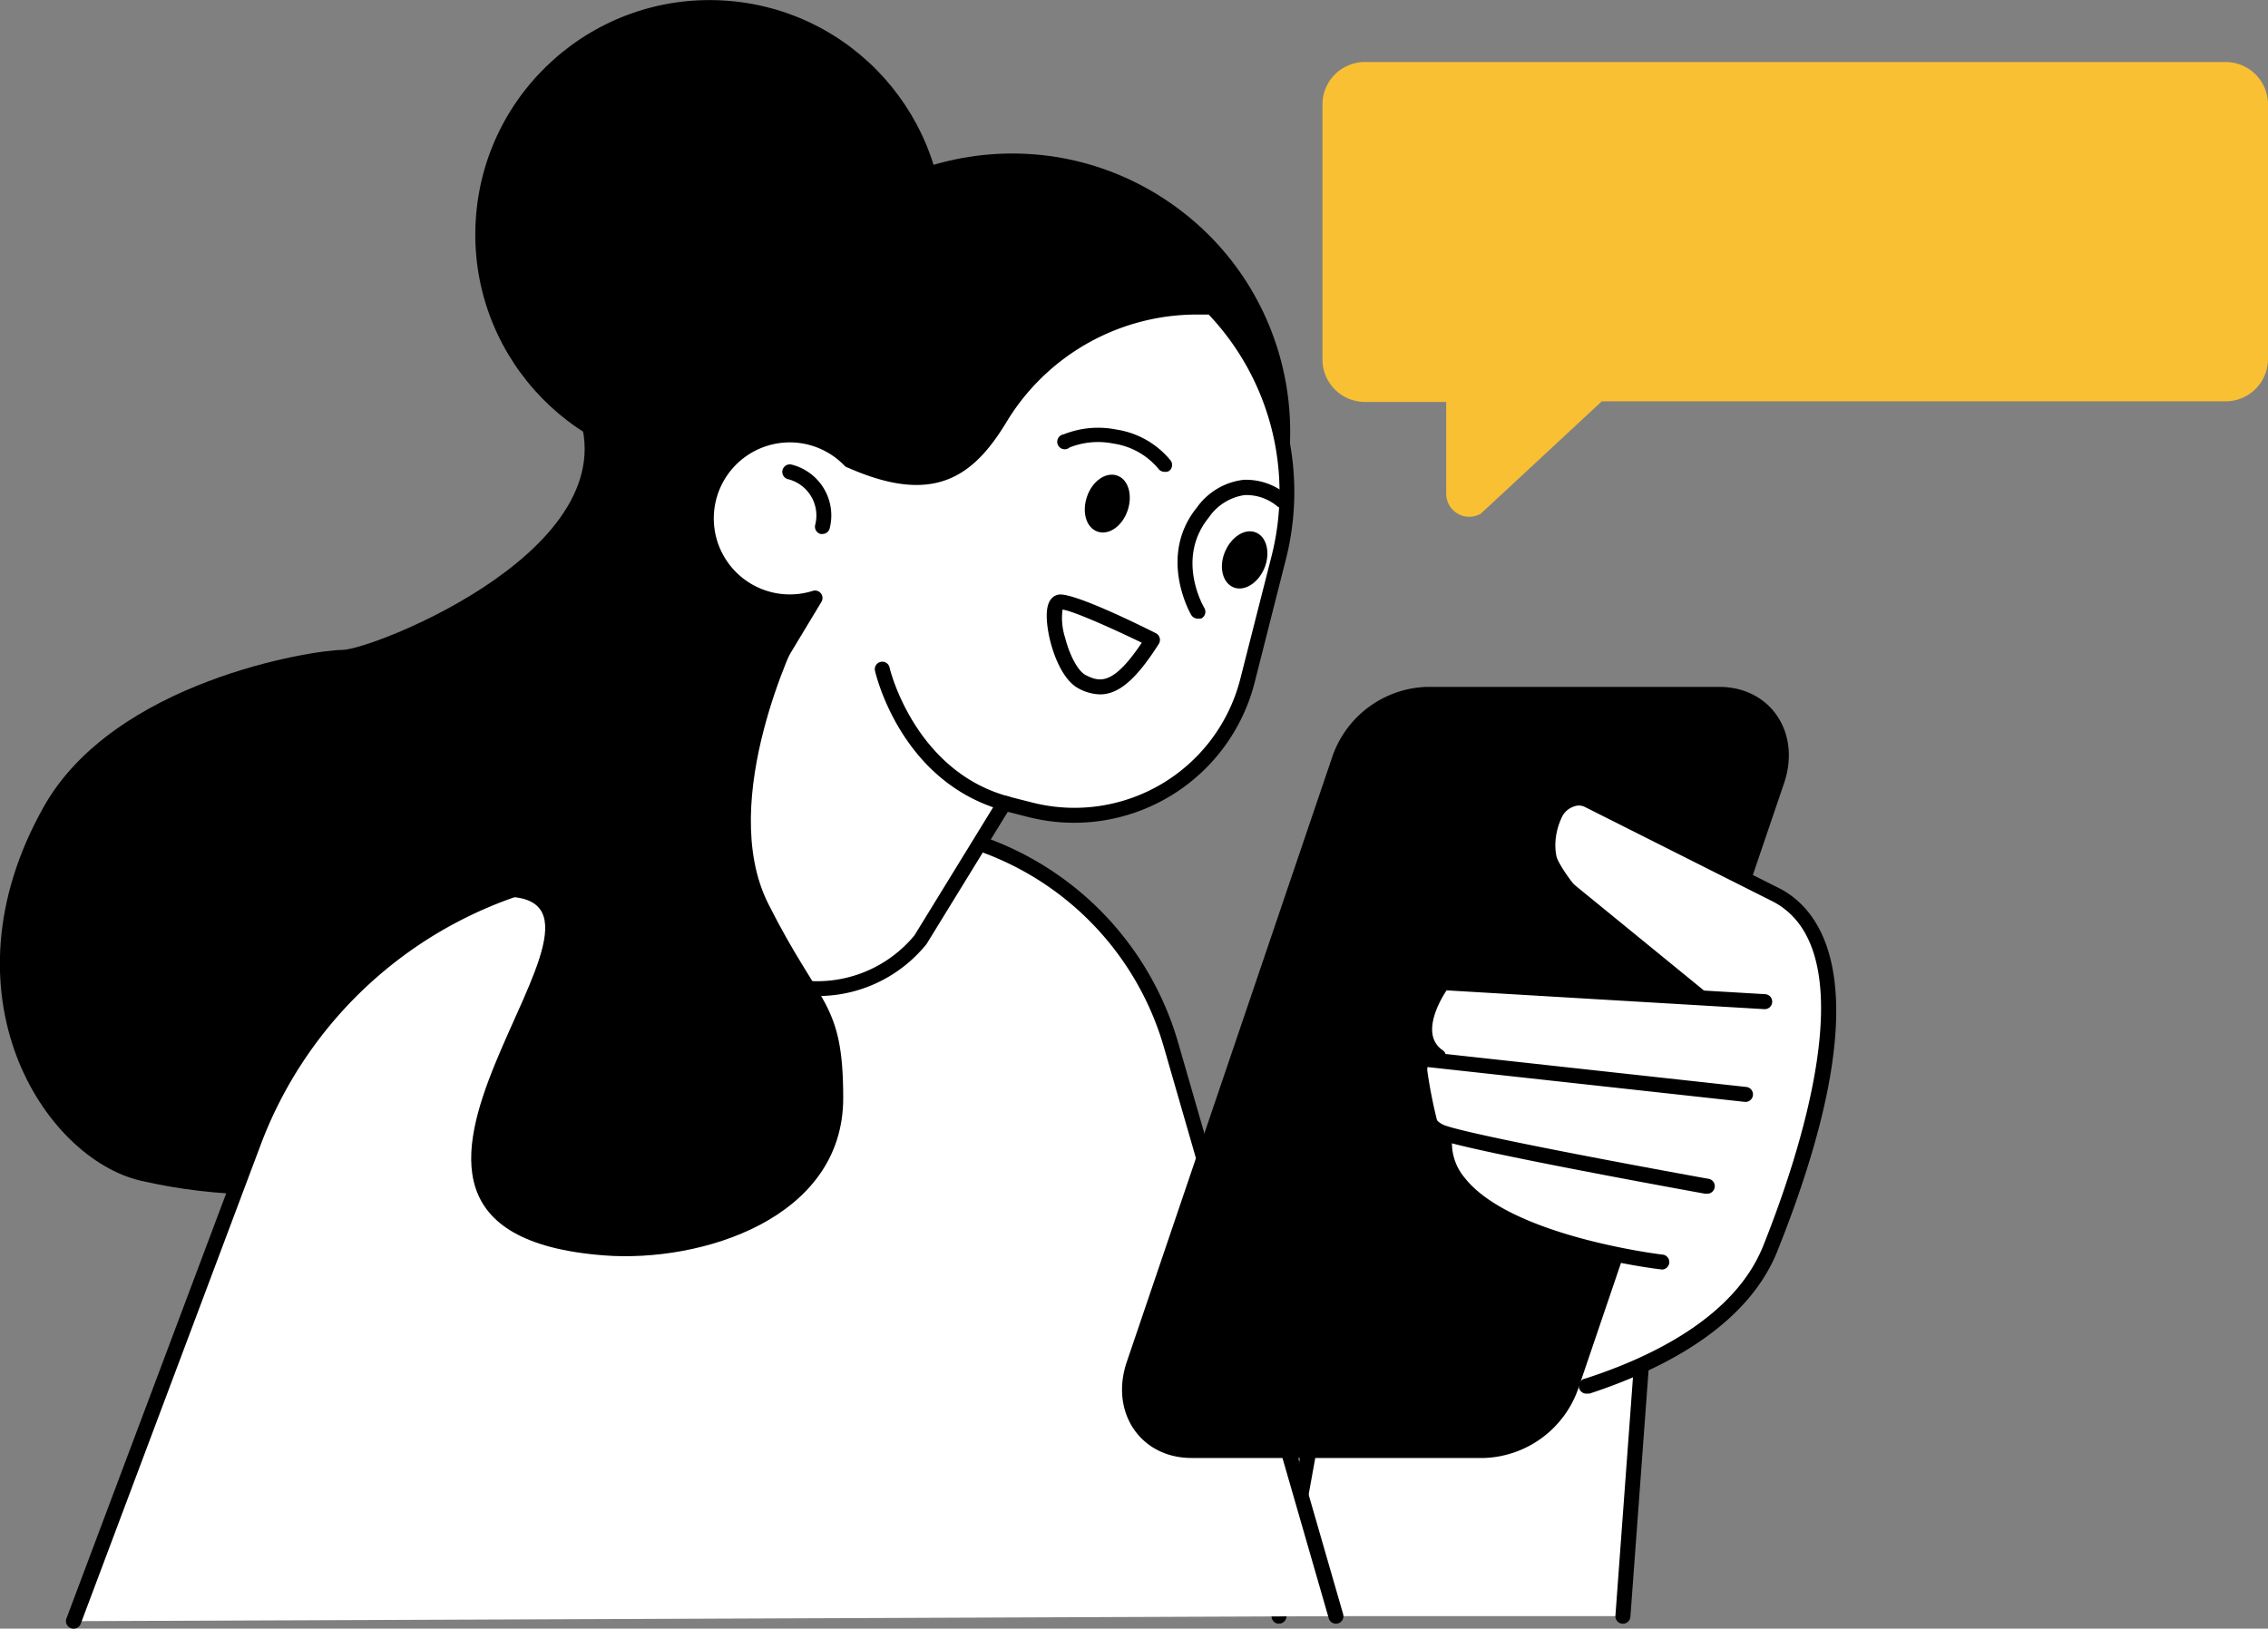
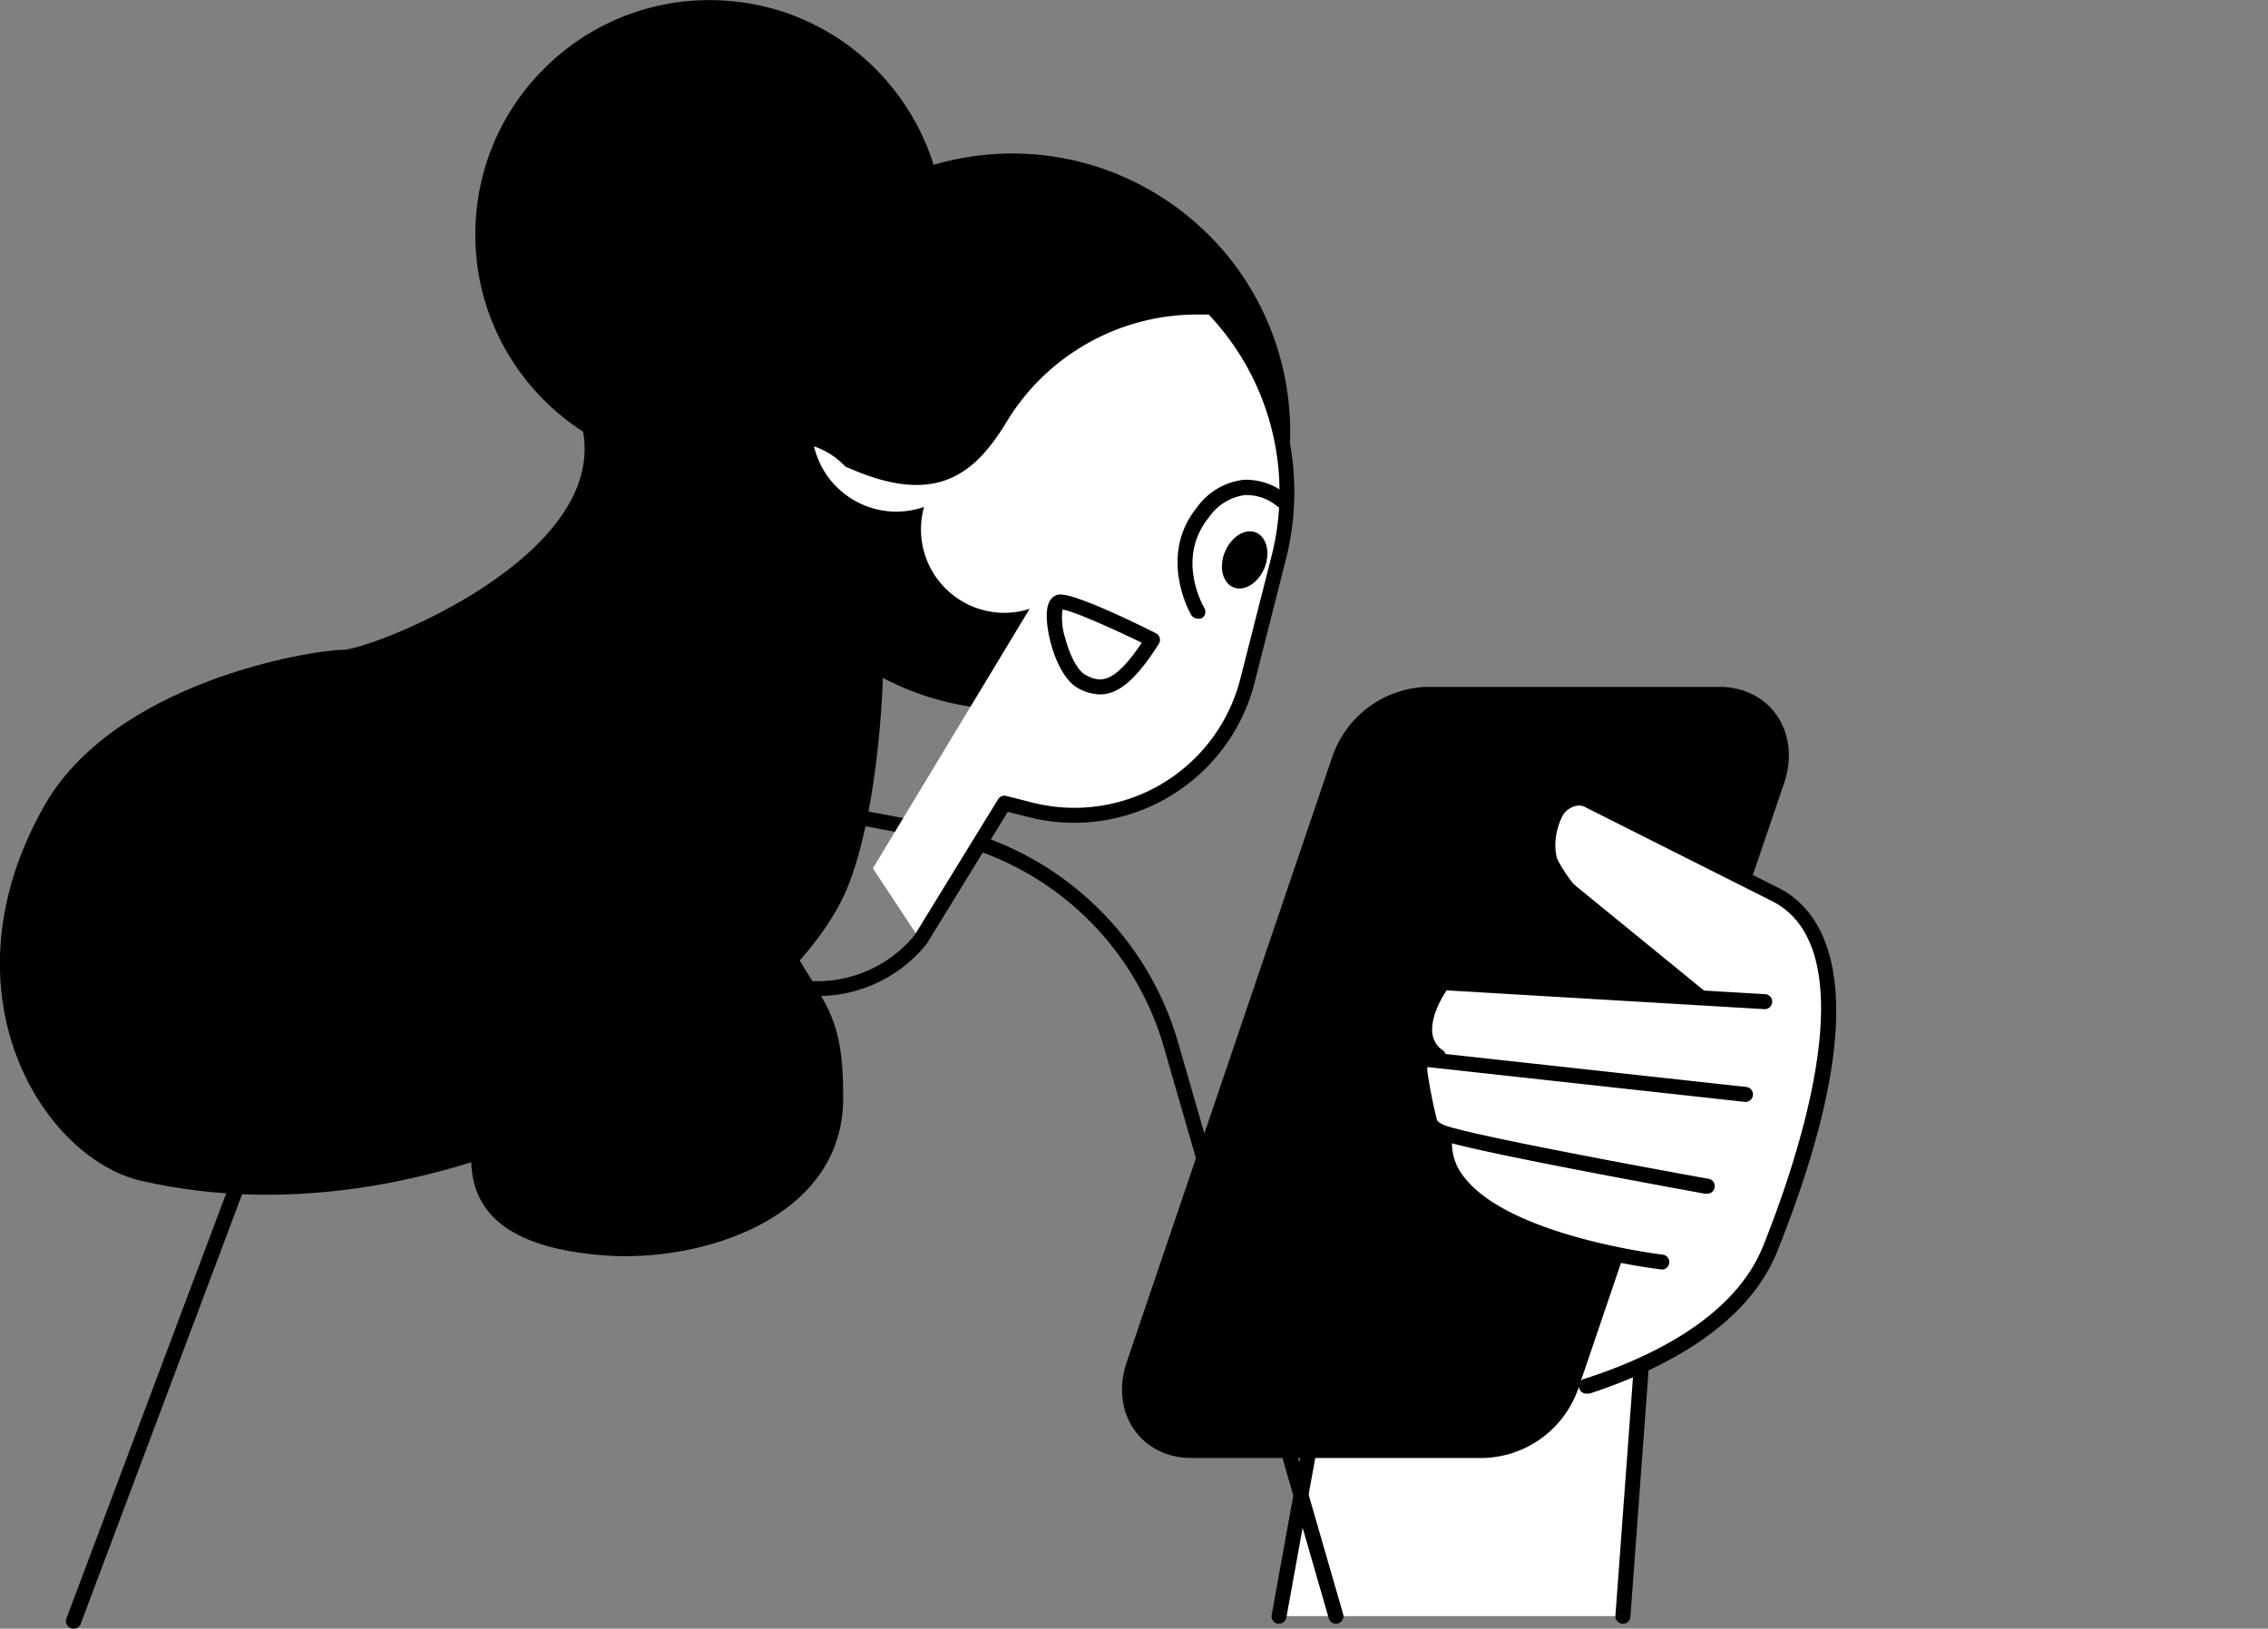
<svg xmlns="http://www.w3.org/2000/svg" viewBox="0 0 302.78 217.47">
  <rect x="0" y="0" width="302.78" height="217.47" fill="#808080" stroke="none" />
  <defs>
    <style>.cls-1{fill:#fff;}.cls-2{fill:#f9c033;}</style>
  </defs>
  <g id="Camada_2" data-name="Camada 2">
    <g id="_Layer_" data-name="&lt;Layer&gt;">
      <polygon class="cls-1" points="216.64 215.8 221.63 147.96 181.72 155.1 170.75 215.8 216.64 215.8" />
      <path d="M170.75,216.8h-.18a1,1,0,0,1-.8-1.17l11-60.69a1,1,0,0,1,.81-.81l39.9-7.14a1,1,0,0,1,.85.24,1,1,0,0,1,.33.82l-5,67.83a1,1,0,0,1-2-.14l4.9-66.56L182.59,156l-10.86,60A1,1,0,0,1,170.75,216.8Z" />
      <path d="M90.61,16.94s-23,18-14,36.91S49.71,86.78,45.72,86.78s-30.53,4.2-39.91,21c-14,24.94,0,46.88,13,49.88,41,9.45,84.8-19,93.78-37.91S122.53,28.91,90.61,16.94Z" />
-       <path class="cls-1" d="M9.8,216.47l24-63.89a57,57,0,0,1,41-35.54l37.7-8.32,12.49,2.37a40.45,40.45,0,0,1,31.34,28.49l22,76.22Z" />
      <path d="M9.8,217.47a.84.84,0,0,1-.35-.07,1,1,0,0,1-.58-1.29l24-63.88a57.74,57.74,0,0,1,41.74-36.17l37.69-8.31a1.08,1.08,0,0,1,.4,0l12.49,2.36a41.26,41.26,0,0,1,32.12,29.2l22,76.22a1,1,0,1,1-1.92.56l-22-76.23a39.29,39.29,0,0,0-30.57-27.78l-12.29-2.33L75.08,118a55.75,55.75,0,0,0-40.3,34.92l-24,63.89A1,1,0,0,1,9.8,217.47Z" />
      <path d="M198.17,194.68h-39.1c-6.82,0-10.93-6.11-8.64-12.84L177.88,101a13.81,13.81,0,0,1,12.55-9.28h39.1c6.82,0,10.93,6.11,8.65,12.84l-27.46,80.8A13.81,13.81,0,0,1,198.17,194.68Z" />
-       <path class="cls-2" d="M297.12,8.28H182.22A5.67,5.67,0,0,0,176.55,14v34a5.67,5.67,0,0,0,5.67,5.67h10.85V65.93a3.08,3.08,0,0,0,4.62,2.66l16.15-15h83.28a5.66,5.66,0,0,0,5.66-5.67V14A5.66,5.66,0,0,0,297.12,8.28Z" />
      <path class="cls-1" d="M217.93,168.76l-5.83,15.79s17.17-1.69,24.25-17.85,13.13-41.84.86-47.13S208.3,100.33,207,110.75c-1,7.82,19.27,21.53,19.27,21.53l-33.56-.79s-2.87,5.91-2.22,11.09a66.55,66.55,0,0,0,2.19,10.06C194.42,158.38,201.38,165.62,217.93,168.76Z" />
      <path d="M211.94,186.08a1,1,0,0,1-.31-2c8.73-2.82,20-8.19,23.79-17.8,4.62-11.56,14-39.17,1.32-45.87l-25.24-12.7a1.83,1.83,0,0,0-1.44,0,2.74,2.74,0,0,0-1.55,1.4c-1.55,3.32-1,6.87,1.44,8.84l17.69,14.44a1,1,0,0,1,.14,1.4,1,1,0,0,1-1.41.15l-17.68-14.44c-3.13-2.56-3.93-7.07-2-11.24a4.7,4.7,0,0,1,2.7-2.44,3.85,3.85,0,0,1,3,.14l25.27,12.71c5.86,3.1,13.57,13.49-.38,48.39-4.13,10.33-15.89,16-25,19A.87.87,0,0,1,211.94,186.08Z" />
      <path d="M192,142.06a1,1,0,0,1-.57-.18,5.13,5.13,0,0,1-2.2-3.47c-.56-3.6,2.43-7.63,2.56-7.8a1,1,0,0,1,.86-.4l43,2.54a1,1,0,0,1-.12,2l-42.41-2.51c-.67,1-2.22,3.67-1.88,5.86a3.11,3.11,0,0,0,1.37,2.14,1,1,0,0,1-.58,1.82Z" />
      <path d="M227.83,159.4l-.18,0c-1.26-.23-30.93-5.59-35.43-7.21-5.24-1.88-3.55-10.59-3.48-11a1,1,0,0,1,1.09-.8l43.31,4.75a1,1,0,0,1,.88,1.1,1,1,0,0,1-1.1.89l-42.35-4.65c-.23,2-.48,6.78,2.32,7.79,4.35,1.57,34.81,7.07,35.12,7.12a1,1,0,0,1-.18,2Z" />
      <path d="M221.79,169.49h-.12c-.86-.1-21.16-2.57-27.75-11.07a9.15,9.15,0,0,1-2-7,1,1,0,0,1,1.13-.86,1,1,0,0,1,.85,1.12,7.17,7.17,0,0,0,1.6,5.54c6.08,7.84,26.2,10.28,26.41,10.3a1,1,0,0,1-.12,2Z" />
      <circle cx="135.11" cy="57.64" r="37.13" transform="translate(10.82 135.92) rotate(-55.31)" />
      <circle cx="94.74" cy="31.3" r="31.29" transform="translate(58.01 124.07) rotate(-86.68)" />
-       <path class="cls-1" d="M108.47,58.46a11.15,11.15,0,0,1,5,3h0c10.81,4.83,15.61,1.66,20-5.6A30.43,30.43,0,0,1,160,41l1.76,0a35.67,35.67,0,0,1,8.89,33.51l-4.16,16.35a23.83,23.83,0,0,1-29,17.23l-3.5-.89-11.19,18.24h0A17.86,17.86,0,0,1,94.17,124l-6.27-9.49,20.92-34.65a11,11,0,0,1-6.09.19,11.15,11.15,0,0,1-8-13.8A11.28,11.28,0,0,1,108.47,58.46Z" />
+       <path class="cls-1" d="M108.47,58.46a11.15,11.15,0,0,1,5,3h0c10.81,4.83,15.61,1.66,20-5.6A30.43,30.43,0,0,1,160,41l1.76,0a35.67,35.67,0,0,1,8.89,33.51l-4.16,16.35a23.83,23.83,0,0,1-29,17.23l-3.5-.89-11.19,18.24h0l-6.27-9.49,20.92-34.65a11,11,0,0,1-6.09.19,11.15,11.15,0,0,1-8-13.8A11.28,11.28,0,0,1,108.47,58.46Z" />
      <path d="M109.1,133l-1,0a18.66,18.66,0,0,1-14.77-8.44L87.06,115A1,1,0,0,1,87,114l19.74-32.68a12.13,12.13,0,1,1,2-23.77h0a12.09,12.09,0,0,1,5.3,3.1c10.21,4.52,14.42,1.63,18.61-5.27A31.64,31.64,0,0,1,160.05,40l1.77,0a1,1,0,0,1,.7.31,36.49,36.49,0,0,1,9.13,34.44L167.5,91.11a24.86,24.86,0,0,1-30.17,18l-2.79-.71L123.73,126a.76.76,0,0,1-.08.11A18.66,18.66,0,0,1,109.1,133Zm-20-18.54,5.92,9a16.86,16.86,0,0,0,27.06,1.44l11.16-18.17a1,1,0,0,1,1.1-.45l3.5.89a22.85,22.85,0,0,0,27.74-16.51l4.16-16.35A34.54,34.54,0,0,0,161.36,42L160,42a29.7,29.7,0,0,0-25.66,14.4c-4.42,7.29-9.71,11.11-21.13,6.05a.88.88,0,0,1-.46-.26,10.21,10.21,0,0,0-4.56-2.74h0a10.15,10.15,0,1,0,.31,19.45,1,1,0,0,1,1.09.33,1,1,0,0,1,.07,1.14Z" />
-       <path d="M150.54,68.16c-.7,2.07-2.47,3.34-4,2.83s-2.13-2.59-1.43-4.66,2.48-3.34,4-2.84S151.24,66.09,150.54,68.16Z" />
      <path d="M146.85,92.72a6.28,6.28,0,0,1-2.87-.8c-3-1.57-4.63-8.16-4.16-10.73.26-1.43,1.09-1.74,1.56-1.8,2-.23,10.41,3.89,12.93,5.16a1,1,0,0,1,.51.63,1,1,0,0,1-.12.8C151.75,90.62,149.4,92.72,146.85,92.72Zm-5-11.33a8.61,8.61,0,0,0,.34,3.75c.64,2.47,1.74,4.48,2.75,5,1.93,1,3.72,1.31,7.49-4.32C148,83.68,143.18,81.56,141.82,81.39Z" />
-       <path d="M155.45,63a1,1,0,0,1-.81-.42,9.62,9.62,0,0,0-6-3.35,10.3,10.3,0,0,0-5.85.52A1,1,0,1,1,142,58a12.38,12.38,0,0,1,7-.65,11.61,11.61,0,0,1,7.29,4.15,1,1,0,0,1-.22,1.39A1,1,0,0,1,155.45,63Z" />
      <path d="M168.81,75.84c-.82,2-2.67,3.18-4.13,2.59s-2-2.71-1.15-4.74,2.68-3.18,4.13-2.59S169.63,73.81,168.81,75.84Z" />
-       <path d="M134.24,108.23a.84.84,0,0,1-.27,0c-13.62-3.79-17-18-17.16-18.66a1,1,0,0,1,.75-1.19,1,1,0,0,1,1.2.75c0,.13,3.3,13.71,15.74,17.18a1,1,0,0,1-.26,2Z" />
      <path d="M109.8,71.3a1,1,0,0,1-.25,0,1,1,0,0,1-.72-1.22,5,5,0,0,0-3.64-6.1,1,1,0,1,1,.5-1.94,7,7,0,0,1,5.07,8.53A1,1,0,0,1,109.8,71.3Z" />
      <path d="M159.89,82.6a1,1,0,0,1-.86-.49c-.05-.07-4.55-7.8.76-14.35A8.93,8.93,0,0,1,166,64.07a8.44,8.44,0,0,1,5.8,2,1,1,0,0,1-1.34,1.49,6.4,6.4,0,0,0-4.33-1.45,7,7,0,0,0-4.76,3c-4.42,5.45-.75,11.8-.59,12.07a1,1,0,0,1-.35,1.37A1.06,1.06,0,0,1,159.89,82.6Z" />
      <path d="M106.57,84.78s-11,22-4,35.91,10,13,10,25.94c0,16.12-19,22-31.93,21-43.15-3.32,9-48.88-14-47.88S97.87,81.49,106.57,84.78Z" />
    </g>
  </g>
</svg>